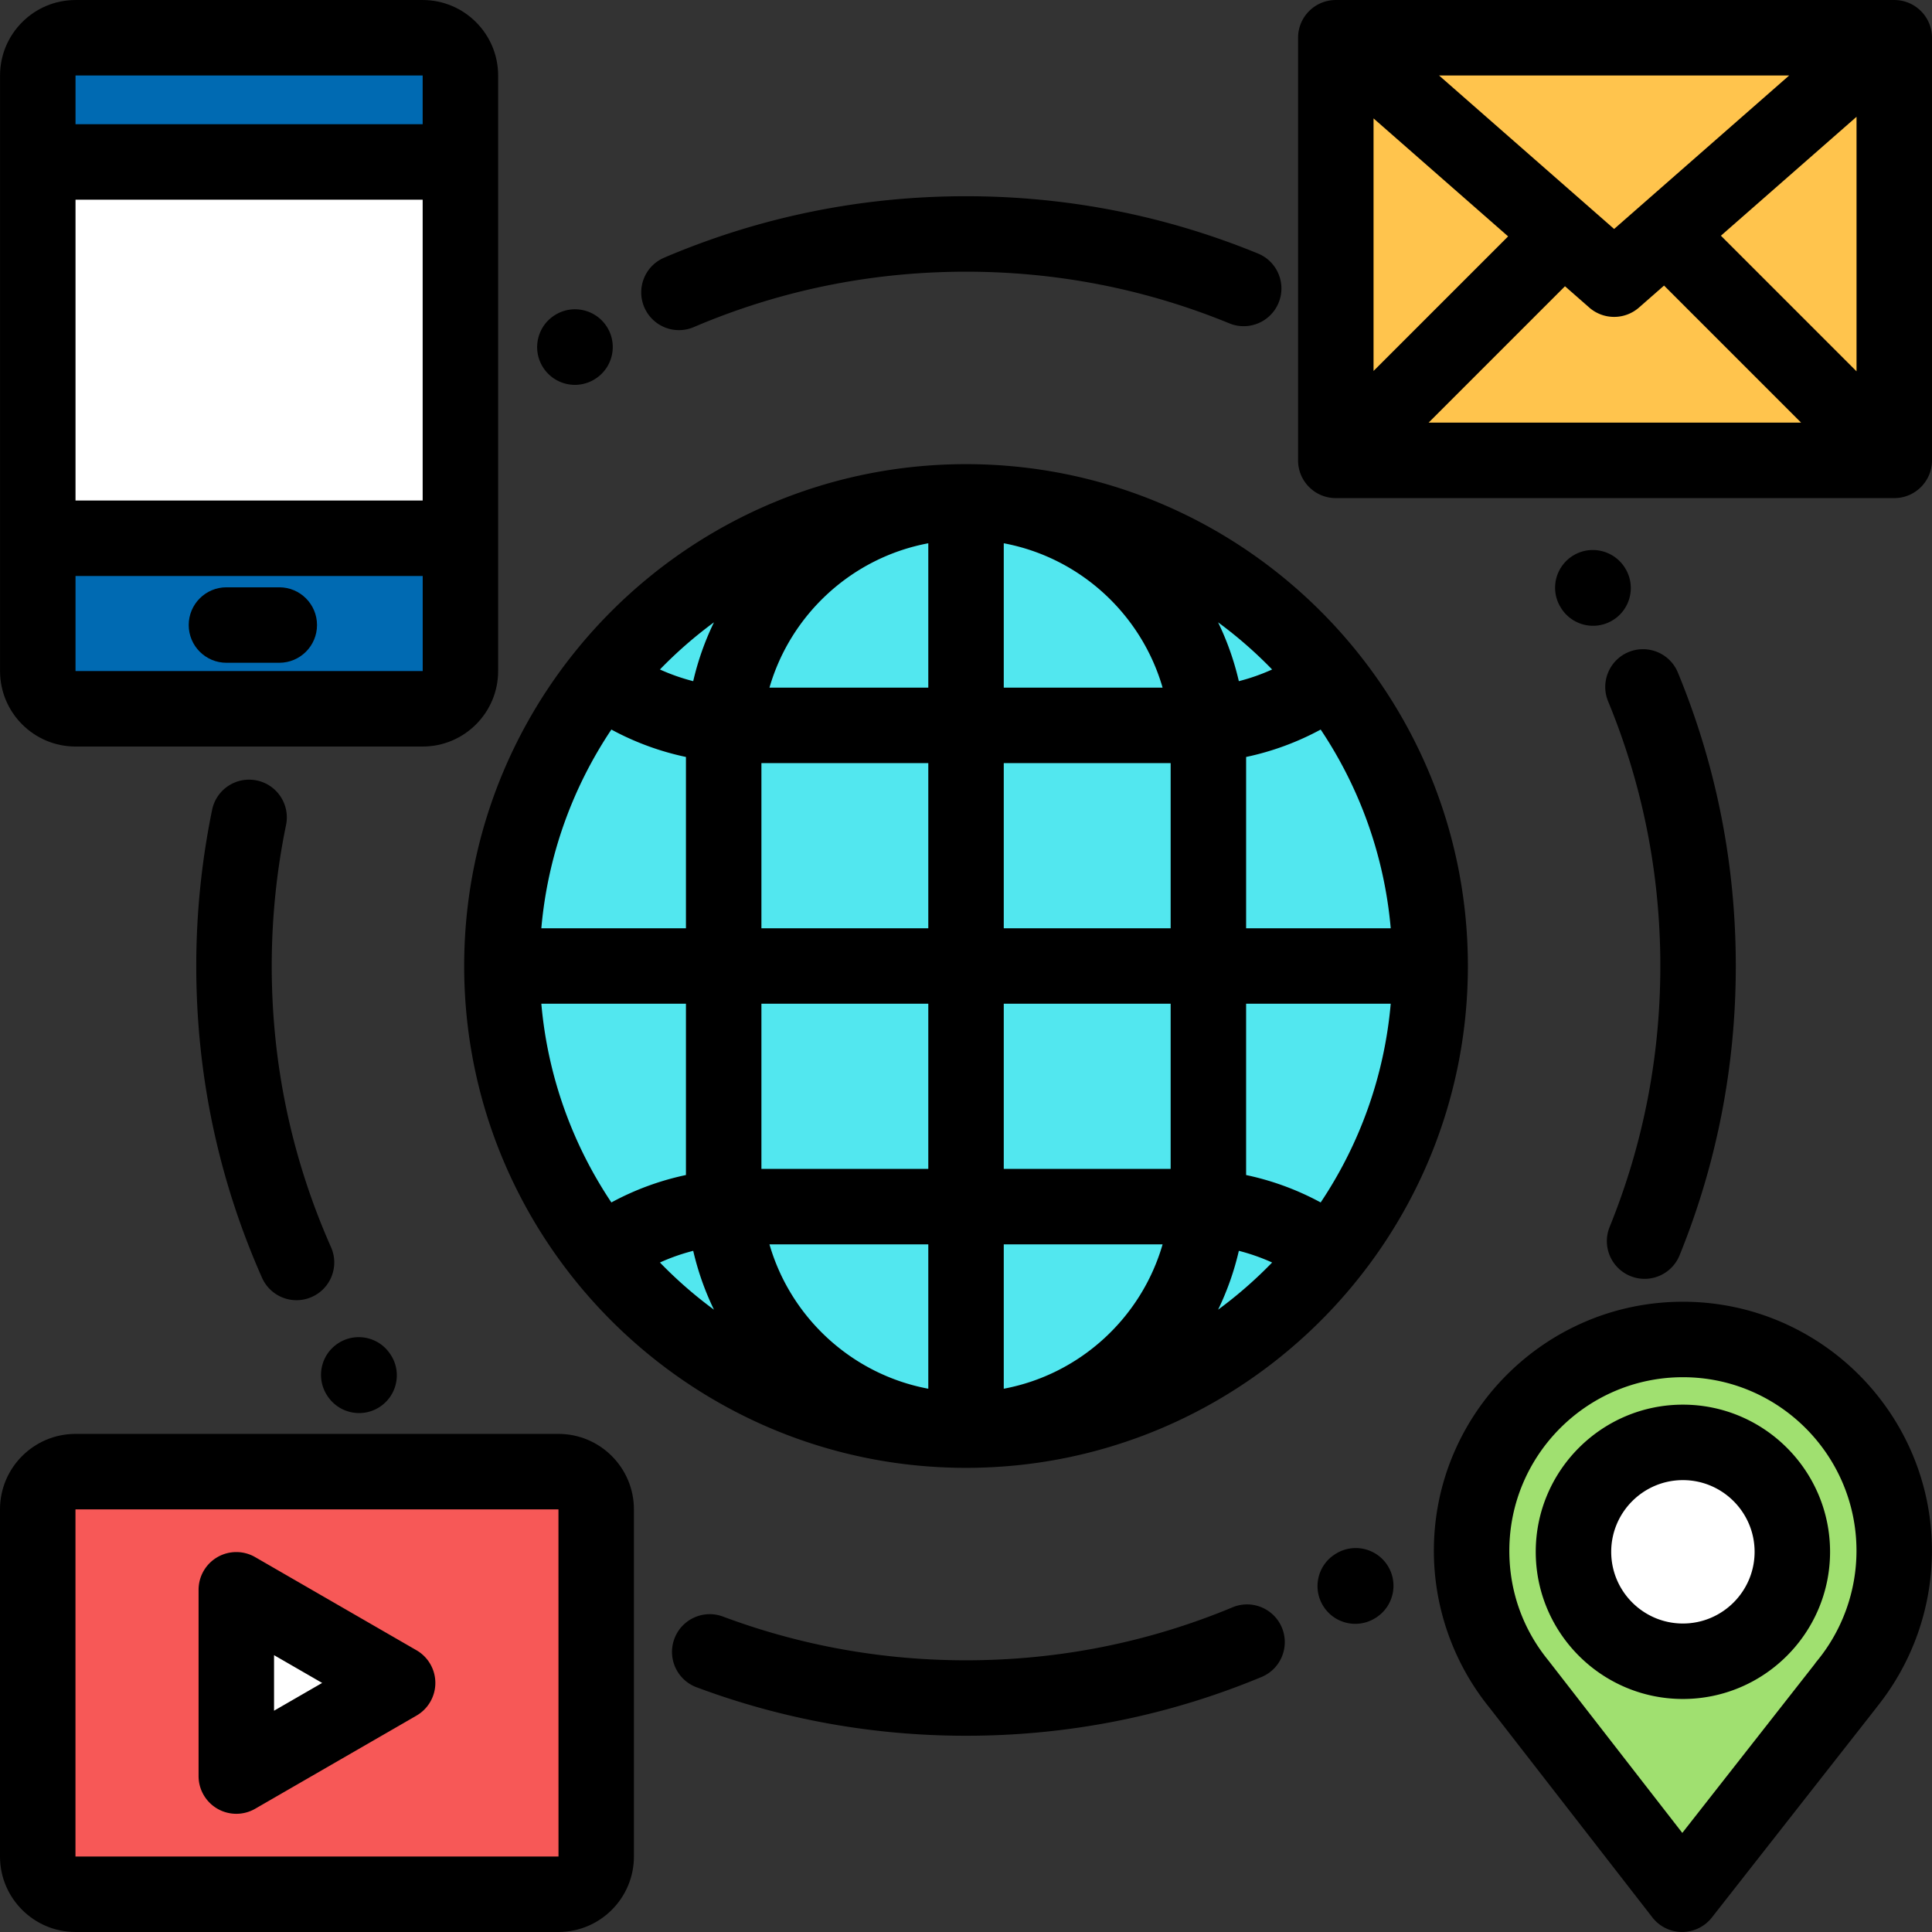
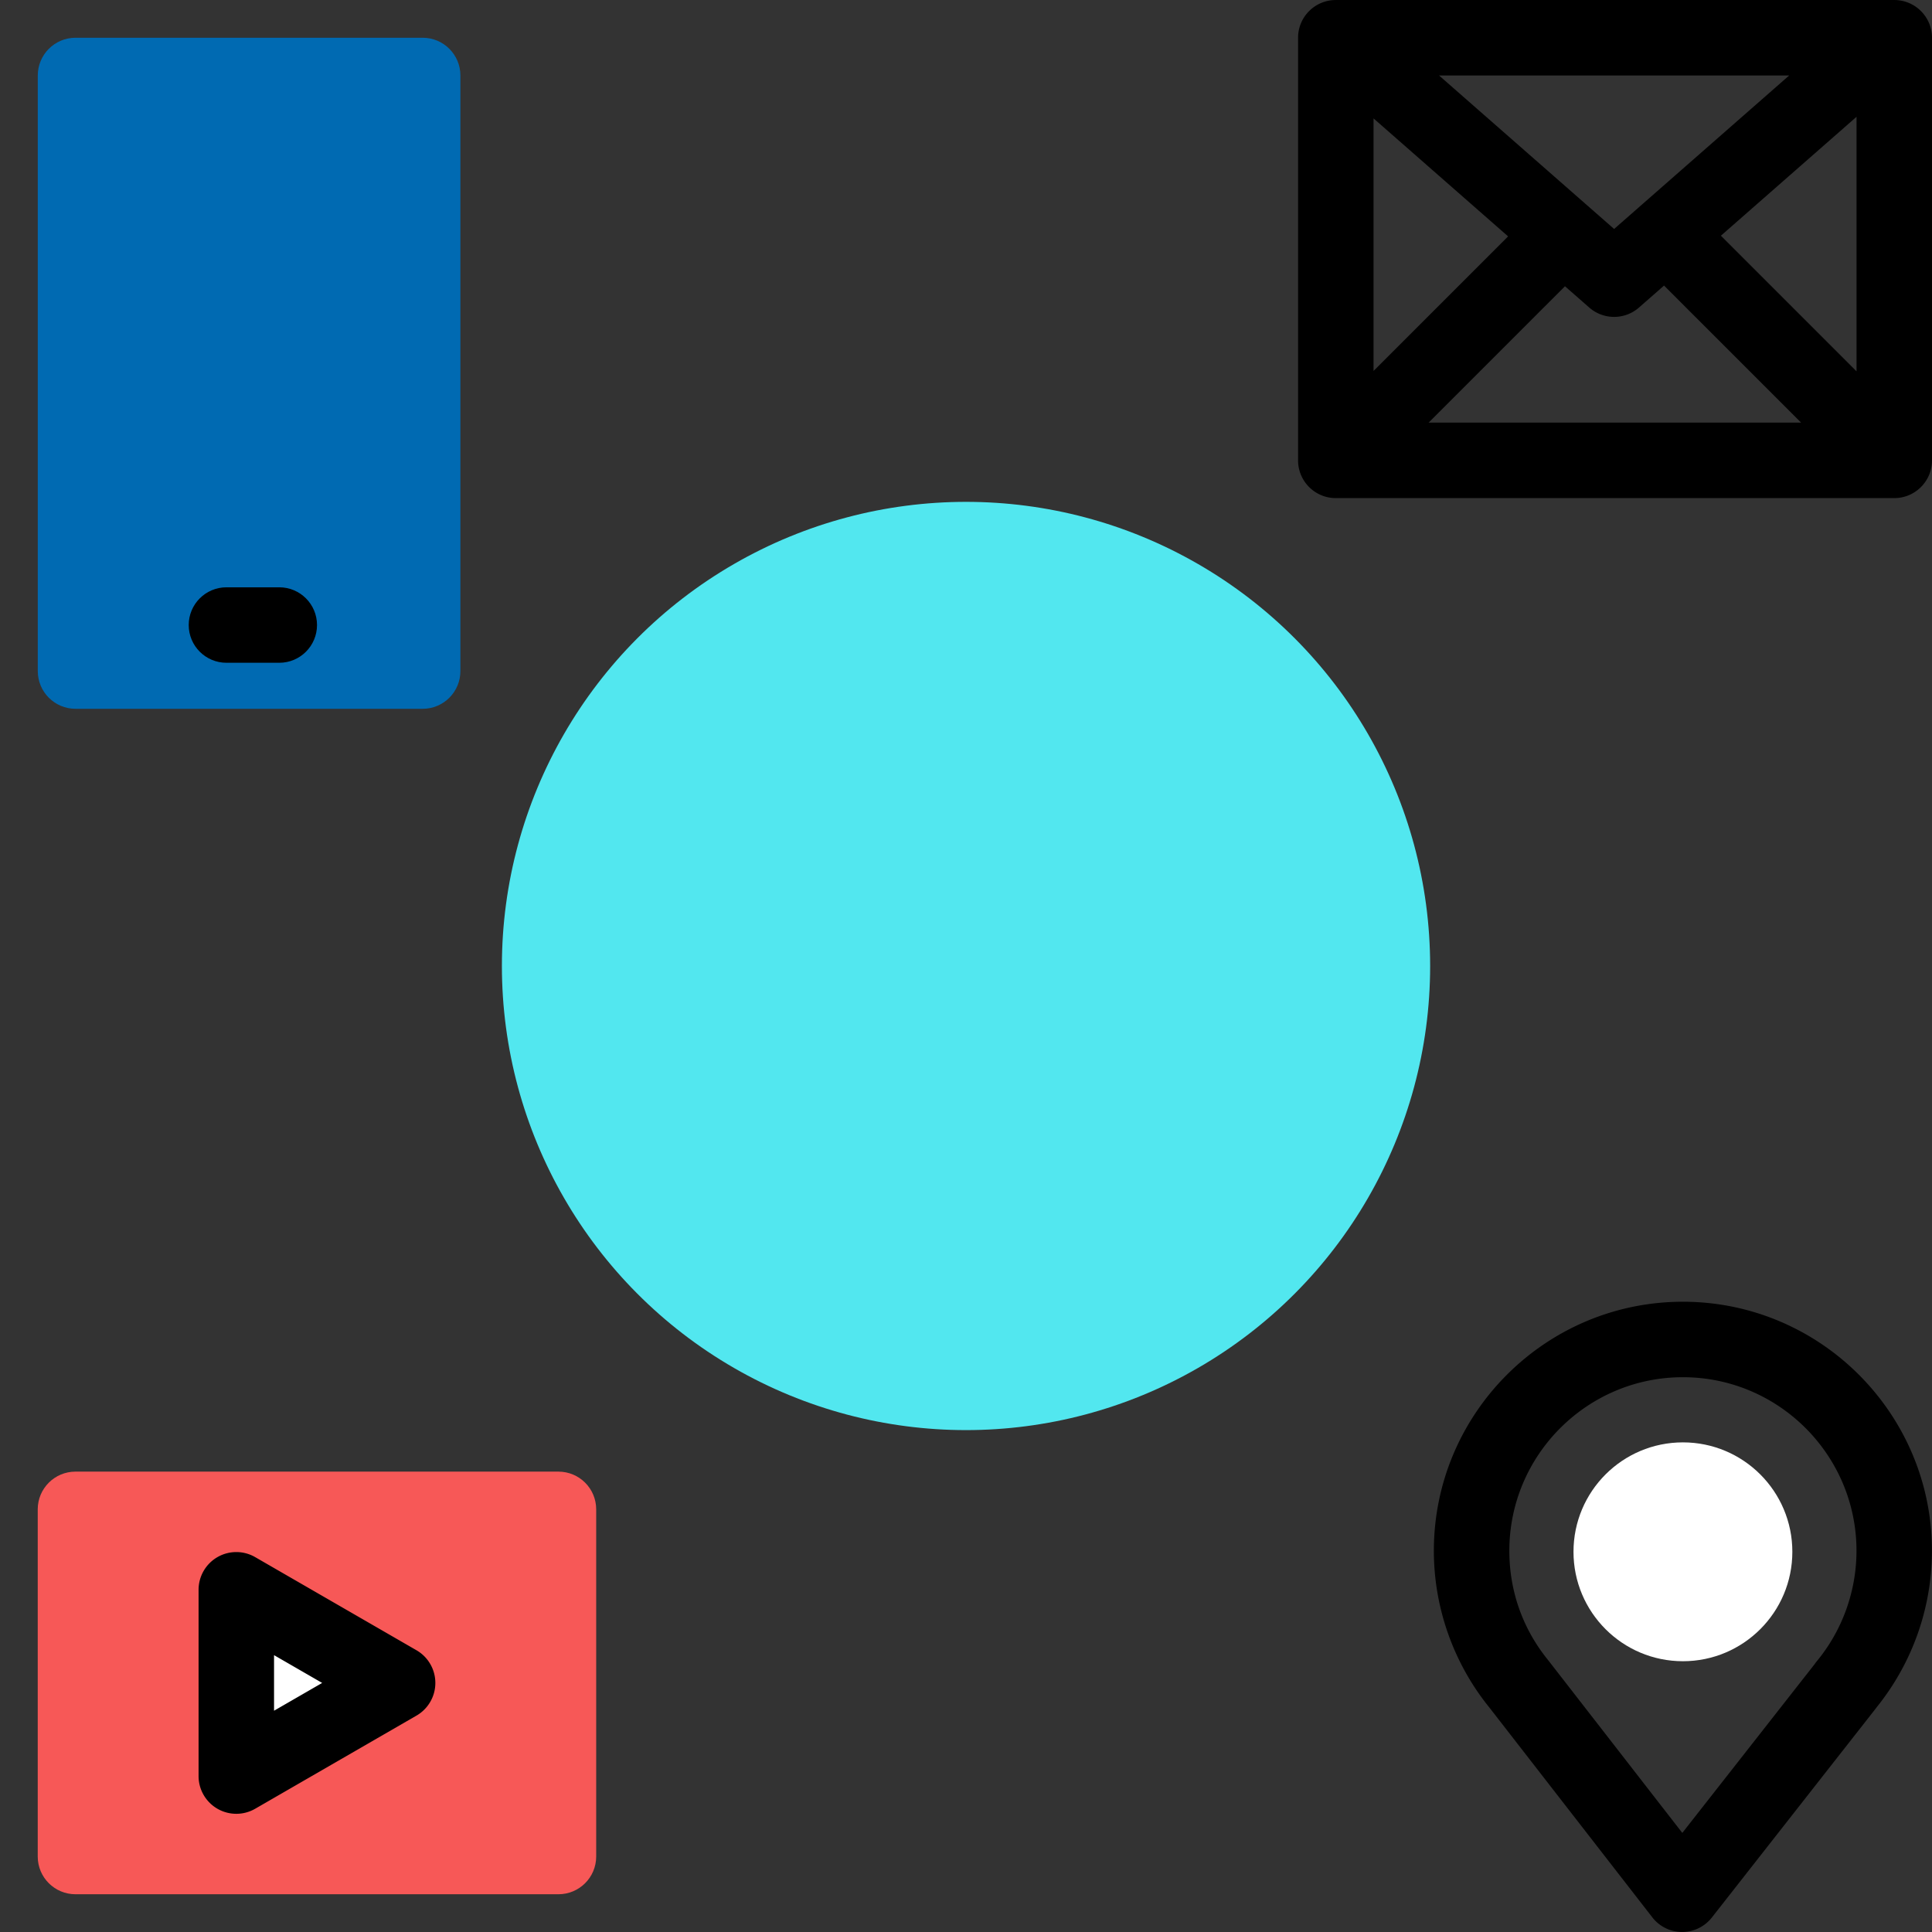
<svg xmlns="http://www.w3.org/2000/svg" viewBox="0 0 512 512">
  <rect x="0" y="0" width="512" height="512" fill="#333333" stroke="none" />
-   <path fill="#ffc44d" d="M354.003 10.01H502v111.998H354.003z" />
-   <path fill="#a0e070" d="M501.986 410.975c0-30.927-25.072-55.999-55.999-55.999s-55.999 25.072-55.999 55.999c0 13.407 4.714 25.711 12.571 35.352h-.004l43.233 55.668 43.423-55.377h-.033a55.762 55.762 0 0 0 12.808-35.643z" />
  <circle cx="445.991" cy="411.242" r="28.999" fill="#fff" />
  <path fill="#006ab2" d="M112.011 187.839H20.013c-5.523 0-10-4.477-10-10V20.005c0-5.523 4.477-10 10-10h91.998c5.523 0 10 4.477 10 10V177.84c0 5.522-4.477 9.999-10 9.999z" />
-   <path fill="#fff" d="M10.01 42.923h111.998v99.718H10.01z" />
  <circle cx="256.005" cy="255.995" r="122.998" fill="#52e7ef" />
  <path fill="#f75857" d="M147.997 501.995H20c-5.523 0-10-4.477-10-10v-91.998c0-5.523 4.477-10 10-10h127.997c5.523 0 10 4.477 10 10v91.998c0 5.523-4.477 10-10 10z" />
  <path fill="#fff" d="m105.373 445.996-42.749 24.682v-49.363z" />
-   <path d="M123.011 256c0 73.336 59.663 132.997 132.997 132.997S389.005 329.336 389.005 256c0-73.335-59.663-132.997-132.997-132.997S123.011 182.664 123.011 256zm226.983-62.66c10.256 15.333 16.859 33.303 18.564 52.66h-38.324v-45.394a73.392 73.392 0 0 0 19.76-7.266zm-.001 125.321a73.38 73.38 0 0 0-19.76-7.266V266h38.324c-1.705 19.356-8.307 37.327-18.564 52.661zm-187.971-.001c-10.256-15.333-16.859-33.303-18.564-52.66h38.324v45.394a73.392 73.392 0 0 0-19.76 7.266zm0-125.321a73.38 73.38 0 0 0 19.76 7.266V246h-38.324c1.705-19.356 8.308-37.327 18.564-52.661zm83.986 8.892V246h-44.226v-43.769h44.226zm-42.092-20c5.629-19.481 21.903-34.478 42.092-38.259v38.259h-42.092zM246.008 266v43.769h-44.226V266h44.226zm0 63.768v38.258c-20.189-3.781-36.462-18.778-42.092-38.258h42.092zm20 0H308.1c-5.629 19.481-21.903 34.478-42.092 38.258v-38.258zm0-20v-43.769h44.226v43.769h-44.226zm0-63.768v-43.769h44.226V246h-44.226zm0-63.769v-38.259c20.189 3.781 36.462 18.779 42.092 38.259h-42.092zm-76.8-17.31a73.65 73.65 0 0 0-5.5 15.598 53.474 53.474 0 0 1-8.82-3.099 114.024 114.024 0 0 1 14.32-12.499zm-14.319 169.657a53.481 53.481 0 0 1 8.821-3.098 73.659 73.659 0 0 0 5.5 15.599 113.686 113.686 0 0 1-14.321-12.501zm147.918 12.501a73.639 73.639 0 0 0 5.5-15.599 53.53 53.53 0 0 1 8.82 3.098 113.888 113.888 0 0 1-14.32 12.501zm14.319-169.658a53.541 53.541 0 0 1-8.821 3.098 73.659 73.659 0 0 0-5.5-15.599c5.12 3.765 9.91 7.948 14.321 12.501zM152.36 101.99a9.952 9.952 0 0 0 5.418-1.602c4.651-2.977 6.008-9.16 3.031-13.812-2.96-4.626-9.095-5.994-13.738-3.081-4.63 2.876-6.109 8.947-3.295 13.638a9.992 9.992 0 0 0 8.584 4.857zm27.576-14.5c1.31 0 2.64-.259 3.92-.805 22.832-9.743 47.107-14.683 72.151-14.683 24.159 0 47.638 4.607 69.788 13.693 5.109 2.095 10.951-.348 13.047-5.457 2.096-5.11-.347-10.951-5.457-13.047-24.57-10.079-50.603-15.189-77.377-15.189-27.757 0-54.673 5.48-80 16.287-5.08 2.167-7.44 8.042-5.273 13.123a10.002 10.002 0 0 0 9.201 6.078zm250.743 63.077c-2.879-4.712-9.05-6.226-13.765-3.347-4.712 2.88-6.215 9.006-3.335 13.719l.004.007a9.993 9.993 0 0 0 13.706 3.485c4.747-2.822 6.307-8.959 3.484-13.706a5.987 5.987 0 0 0-.094-.158zm1.399 187.605c1.232.5 2.504.737 3.757.737 3.95 0 7.692-2.356 9.27-6.242 9.887-24.362 14.9-50.156 14.9-76.668 0-26.922-5.165-53.088-15.352-77.77-2.106-5.104-7.953-7.536-13.059-5.429-5.105 2.107-7.536 7.953-5.429 13.059 9.183 22.251 13.839 45.85 13.839 70.142 0 23.921-4.519 47.185-13.432 69.146-2.076 5.118.389 10.949 5.506 13.025zm-78.111 73.61-.126.079c-4.677 2.937-6.088 9.109-3.151 13.786a9.991 9.991 0 0 0 8.478 4.684 9.961 9.961 0 0 0 5.309-1.532l.126-.079c4.677-2.937 6.088-9.109 3.151-13.786-2.938-4.678-9.109-6.088-13.787-3.152zm-27.326 14.173c-22.395 9.317-46.159 14.042-70.633 14.042-22.172 0-43.844-3.899-64.416-11.589-5.175-1.932-10.935.693-12.869 5.866s.693 10.935 5.866 12.868c22.82 8.529 46.848 12.854 71.419 12.854 27.124 0 53.474-5.241 78.315-15.577 5.099-2.121 7.513-7.975 5.392-13.074-2.122-5.097-7.978-7.511-13.074-5.39zM86.917 370.15a10.021 10.021 0 0 0 8.258 4.327 9.924 9.924 0 0 0 5.665-1.77c4.543-3.141 5.692-9.352 2.552-13.896l-.016-.023c-3.08-4.586-9.292-5.809-13.876-2.728-4.585 3.078-5.807 9.291-2.728 13.876l.145.214zM68.031 206.827c-5.413-1.12-10.699 2.365-11.813 7.774a205.38 205.38 0 0 0-4.206 41.398c0 28.745 5.863 56.543 17.426 82.617a10.003 10.003 0 0 0 9.147 5.949c1.354 0 2.73-.277 4.048-.861 5.049-2.239 7.327-8.146 5.088-13.195-10.424-23.506-15.709-48.574-15.709-74.511 0-12.583 1.276-25.153 3.793-37.359 1.114-5.408-2.365-10.697-7.774-11.812zm377.956 165.421c-21.505 0-38.999 17.495-38.999 38.999 0 21.505 17.495 38.999 38.999 38.999 21.505 0 38.999-17.495 38.999-38.999.001-21.505-17.495-38.999-38.999-38.999zm0 57.999c-10.477 0-19-8.523-19-19s8.523-19 19-19 19 8.523 19 19-8.524 19-19 19z" />
  <path d="M445.987 344.975c-36.392 0-65.999 29.606-65.999 65.999 0 15.056 5.201 29.769 14.65 41.46a.438.438 0 0 0 .02.025l43.232 55.669a9.998 9.998 0 0 0 7.875 3.866h.023c3.072 0 5.973-1.412 7.869-3.829l43.423-55.377c.106-.136.208-.273.307-.413a66.112 66.112 0 0 0 14.598-41.401c.001-36.391-29.606-65.999-65.998-65.999zm35.483 95.274c-.207.25-.399.508-.578.773l-35.065 44.718-35.218-45.349c-.096-.13-.195-.258-.297-.384-6.753-8.285-10.323-18.325-10.323-29.033 0-25.364 20.636-45.999 45.999-45.999 25.364 0 45.999 20.636 45.999 45.999-.001 10.67-3.736 21.068-10.517 29.275zM502 .005H354.003c-5.523 0-10 4.477-10 10v111.998c0 5.523 4.477 10 10 10H502c5.523 0 10-4.477 10-10V10.005c0-5.523-4.477-10-10-10zM364.003 31.38l35.661 31.266-35.661 35.661V31.38zm63.754 29.3-46.392-40.675h92.785L427.757 60.68zm-13.023 15.181 6.43 5.638a9.98 9.98 0 0 0 6.593 2.481 9.98 9.98 0 0 0 6.593-2.481l6.639-5.821 36.325 36.325h-98.721l36.141-36.142zm41.325-13.397L492 30.951v67.454l-35.941-35.941zM110.373 437.336l-42.749-24.682a10 10 0 0 0-15 8.66v49.362a10 10 0 0 0 15 8.66l42.749-24.682a10 10 0 0 0 0-17.318zm-37.749 16.021v-14.723l12.75 7.361-12.75 7.362z" />
-   <path d="M147.997 379.998H20c-11.028 0-20 8.972-20 20v91.998c0 11.028 8.972 20 20 20h127.997c11.028 0 20-8.972 20-20v-91.998c0-11.029-8.972-20-20-20zm0 111.997H20v-91.998h127.997l.012 91.997-.012.001zM20.013 197.839h91.998c11.028 0 20-8.972 20-20V20.005c0-11.028-8.972-20-20-20H20.013c-11.028 0-20 8.972-20 20V177.84c0 11.027 8.972 19.999 20 19.999zm91.998-19.999H20.013v-25.197h92.009l.002 25.197h-.013zM20.013 52.923h91.998v79.719H20.013V52.923zm91.998-32.918.001 12.919H20.013V20.005h91.998z" />
  <path d="M74.012 155.642h-14c-5.523 0-10 4.477-10 10s4.477 10 10 10h14c5.523 0 10-4.477 10-10s-4.478-10-10-10z" />
</svg>